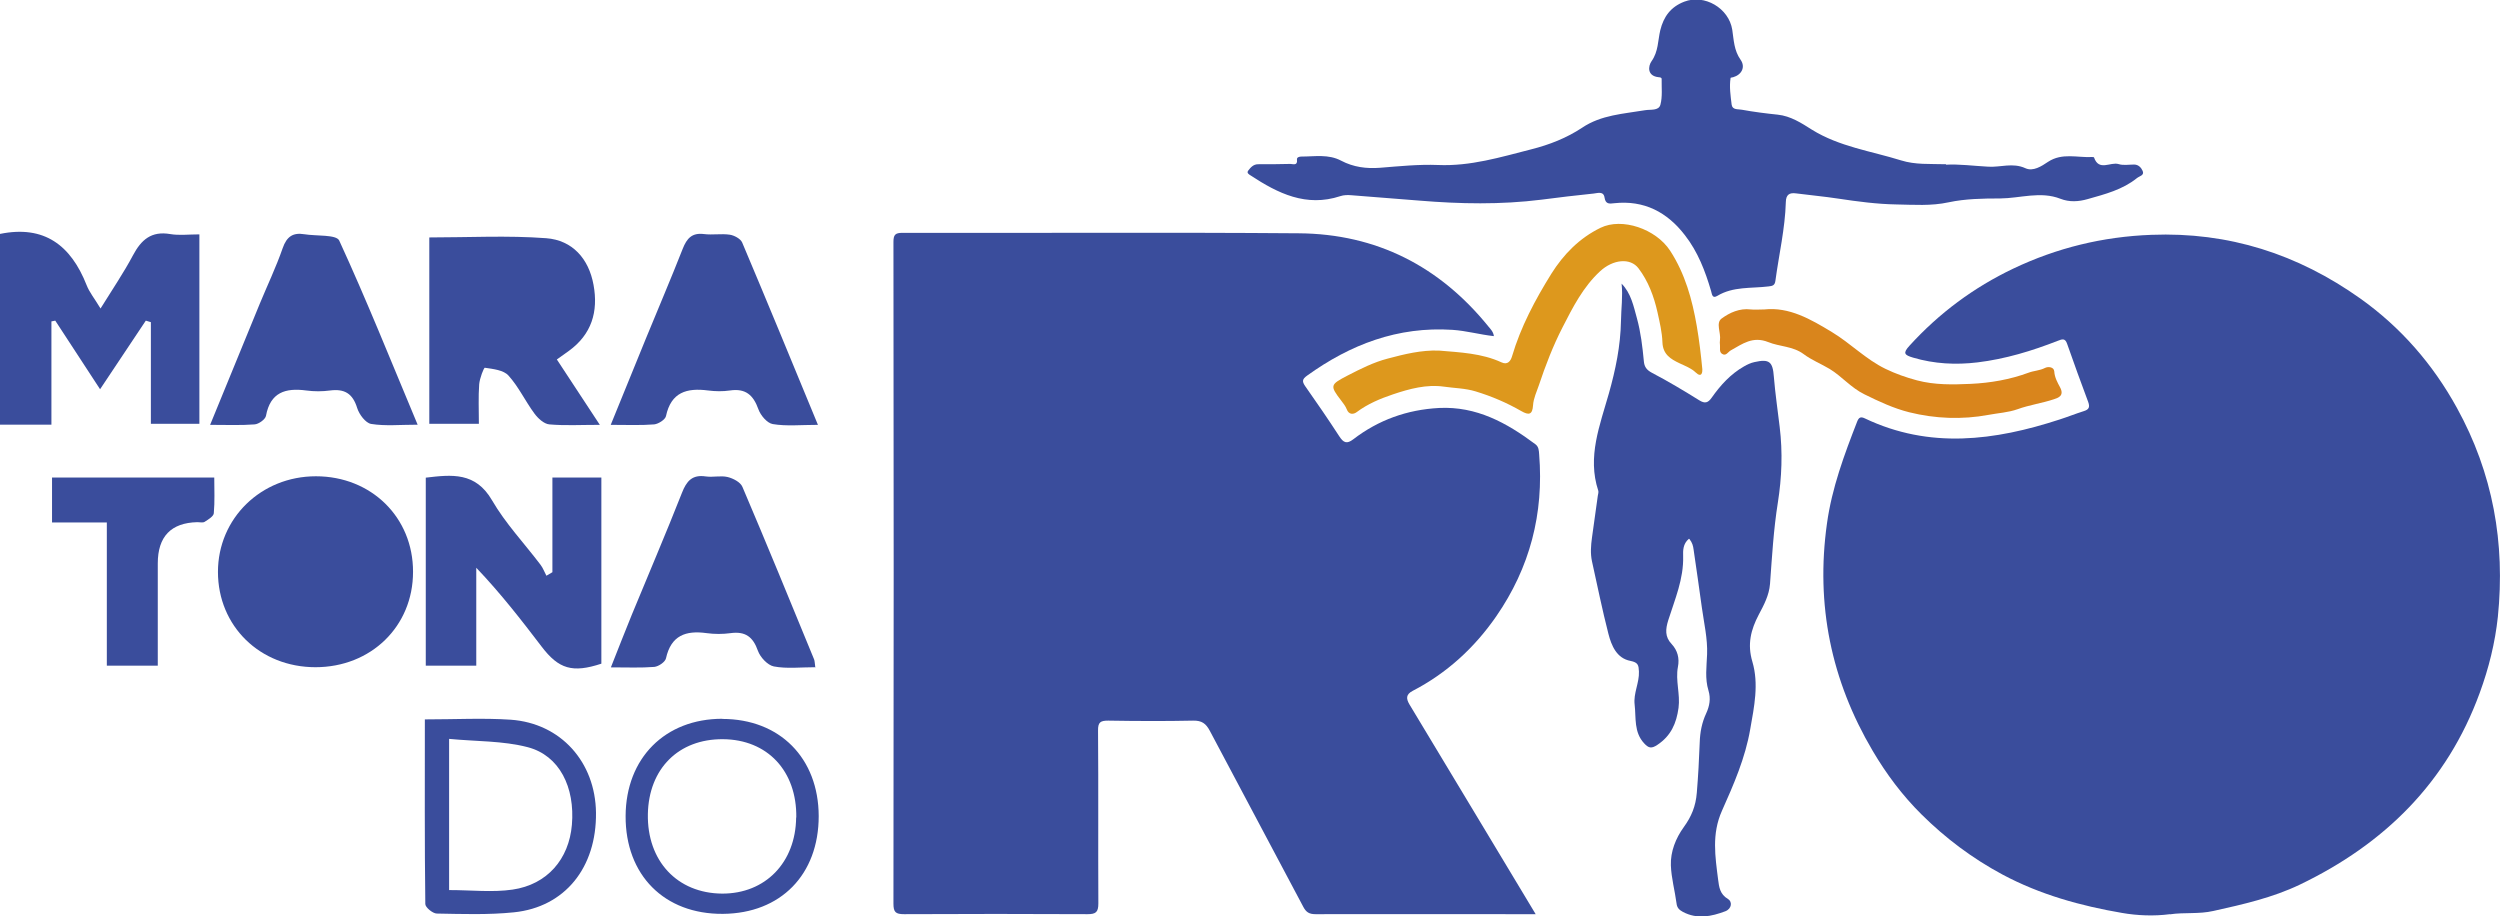
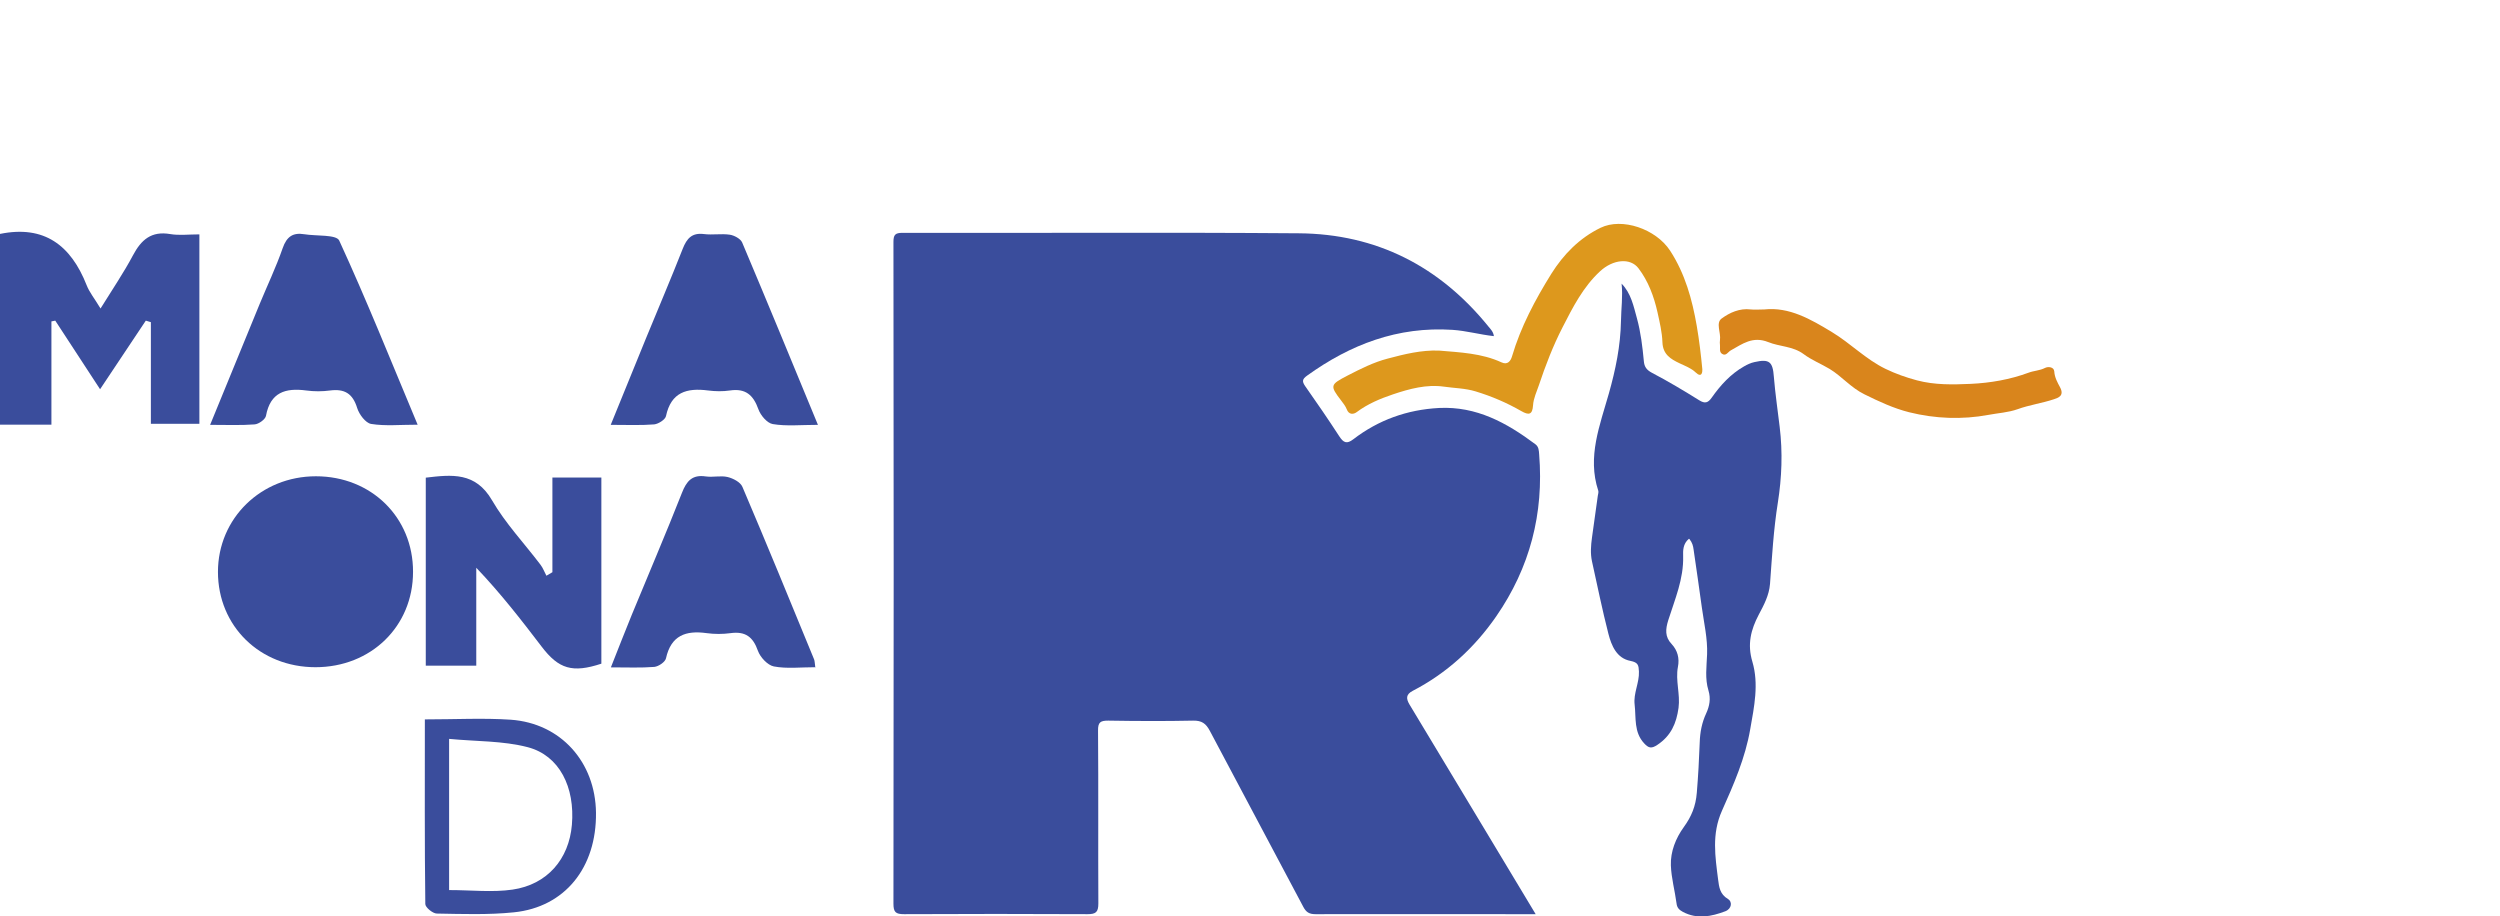
<svg xmlns="http://www.w3.org/2000/svg" id="Camada_2" viewBox="0 0 162.88 59.7">
  <defs>
    <style>
      .cls-1 {
        fill: #d9851c;
      }

      .cls-2 {
        fill: #dd981d;
      }

      .cls-3 {
        fill: #3a4d9c;
      }
    </style>
  </defs>
  <g id="Camada_1-2" data-name="Camada_1">
    <path class="cls-3" d="M100.05,59.56c-.55,0-.97,0-1.39,0-4.32,0-8.63-.01-12.95,0-.42,0-.62-.13-.81-.5-2.02-3.82-4.06-7.63-6.08-11.45-.25-.47-.52-.67-1.08-.66-1.84.04-3.69.03-5.53,0-.5,0-.68.09-.67.65.03,3.75,0,7.51.02,11.26,0,.57-.16.7-.71.7-3.98-.02-7.96-.02-11.94,0-.56,0-.7-.13-.7-.69.02-14.37.02-28.73,0-43.1,0-.47.11-.6.59-.6,8.61.02,17.22-.04,25.83.03,5.05.04,9.17,2.15,12.35,6.08.14.17.31.33.35.62-.92-.1-1.79-.35-2.7-.41-3.56-.23-6.65.95-9.48,2.99-.3.22-.33.36-.12.67.76,1.08,1.51,2.17,2.23,3.28.27.41.48.52.91.19,1.64-1.26,3.51-1.93,5.59-2.04,2.44-.12,4.41.97,6.27,2.36.23.17.23.42.25.67.31,3.85-.6,7.37-2.8,10.55-1.42,2.05-3.22,3.7-5.44,4.85-.46.24-.42.52-.22.87,1.58,2.63,3.16,5.26,4.75,7.89,1.13,1.88,2.26,3.76,3.47,5.77Z" />
-     <path class="cls-3" d="M141.38,59.56c-1.05.14-2.14.09-3.12-.08-2.69-.46-5.34-1.19-7.79-2.5-1.96-1.05-3.72-2.37-5.29-3.93-1.24-1.23-2.28-2.62-3.17-4.13-2.71-4.59-3.72-9.52-2.98-14.81.32-2.32,1.13-4.49,1.97-6.65.11-.27.23-.33.5-.2,4.22,2.01,8.46,1.45,12.69.07.53-.17,1.05-.38,1.59-.55.32-.1.39-.26.27-.59-.47-1.26-.93-2.52-1.37-3.78-.13-.39-.32-.32-.6-.21-1.69.66-3.42,1.19-5.24,1.41-1.42.17-2.81.1-4.2-.31-.57-.17-.68-.29-.23-.78,1.93-2.12,4.18-3.79,6.76-5.02,2.84-1.35,5.82-2.08,8.99-2.2,5.05-.2,9.55,1.26,13.62,4.15,2.64,1.88,4.72,4.27,6.29,7.12,2.35,4.26,3.16,8.81,2.67,13.62-.18,1.69-.59,3.34-1.18,4.95-2.13,5.84-6.21,9.85-11.73,12.5-1.78.85-3.69,1.28-5.62,1.71-.96.22-1.9.08-2.83.22Z" />
-     <path class="cls-3" d="M126.79,10.73c.83-.05,1.79.08,2.75.13.8.05,1.59-.28,2.42.1.5.23,1.05-.13,1.48-.42.92-.6,1.9-.26,2.86-.31.04,0,.12,0,.13.03.32.92,1.07.27,1.6.43.31.1.67.03,1.01.03.29,0,.47.21.56.42.12.29-.21.33-.37.46-.94.76-2.08,1.05-3.21,1.37-.59.17-1.19.21-1.78-.02-1.3-.51-2.62-.03-3.93-.02-1.12,0-2.27.02-3.35.25-1.14.25-2.3.16-3.41.14-1.25-.02-2.53-.19-3.79-.38-.91-.14-1.83-.22-2.74-.34-.44-.06-.66.08-.67.57-.05,1.73-.45,3.42-.68,5.13-.04.3-.19.33-.44.36-1.13.14-2.31-.01-3.35.62-.32.19-.34-.1-.4-.32-.38-1.3-.86-2.55-1.7-3.63-1.16-1.51-2.66-2.3-4.61-2.09-.29.03-.56.09-.63-.36-.06-.44-.44-.3-.71-.27-1.14.12-2.28.25-3.41.4-2.64.33-5.29.28-7.94.06-1.48-.12-2.96-.24-4.43-.35-.24-.02-.49-.02-.73.06-2.22.73-4.06-.18-5.84-1.35-.11-.07-.27-.16-.16-.31.16-.21.34-.42.65-.42.7,0,1.39,0,2.09-.02.18,0,.49.14.44-.28-.02-.16.16-.2.3-.2.87,0,1.75-.17,2.58.27.8.42,1.64.53,2.54.46,1.25-.1,2.52-.23,3.77-.18,2.11.09,4.07-.51,6.07-1.02,1.19-.3,2.31-.74,3.32-1.41,1.25-.84,2.69-.9,4.1-1.14.36-.06.89.05,1-.36.14-.53.07-1.11.08-1.67,0-.11-.11-.11-.2-.12-.75-.08-.69-.71-.46-1.04.45-.63.41-1.34.57-2.02.22-.89.68-1.52,1.56-1.86,1.32-.51,2.91.42,3.13,1.83.1.66.11,1.34.54,1.95.34.48.07.98-.48,1.14-.06.02-.17.02-.17.05-.09.58,0,1.16.07,1.74.05.36.43.28.67.33.77.14,1.55.24,2.33.32.85.09,1.55.55,2.23.98,1.79,1.11,3.85,1.39,5.81,2,.93.29,1.85.22,2.92.25Z" />
    <path class="cls-3" d="M110.04,35.1c-.4.33-.39.78-.38,1.14.04,1.48-.54,2.81-.97,4.17-.18.58-.23,1.08.22,1.55.39.42.52.93.41,1.49-.17.89.16,1.77.04,2.67-.14,1.01-.49,1.82-1.38,2.41-.4.27-.58.2-.86-.1-.68-.73-.52-1.66-.62-2.52-.09-.74.31-1.42.28-2.16-.02-.41-.05-.59-.55-.69-.9-.17-1.24-.99-1.44-1.77-.4-1.56-.72-3.14-1.07-4.72-.11-.51-.07-1.03,0-1.54.12-.91.26-1.82.38-2.73.02-.11.06-.24.03-.33-.73-2.21.11-4.27.69-6.33.44-1.56.76-3.1.79-4.73.01-.8.13-1.6.04-2.43.62.63.78,1.47,1,2.26.25.91.36,1.85.45,2.79.03.36.17.57.53.76,1.05.55,2.07,1.16,3.08,1.79.37.23.57.17.81-.17.57-.81,1.23-1.54,2.11-2.04.21-.12.44-.23.68-.28.97-.22,1.19-.02,1.26.96.09,1.09.25,2.18.38,3.27.2,1.65.14,3.28-.12,4.93-.28,1.75-.38,3.53-.51,5.29-.06.75-.4,1.38-.73,2-.52.99-.76,1.93-.42,3.07.43,1.45.12,2.93-.14,4.4-.32,1.87-1.08,3.61-1.84,5.31-.68,1.52-.44,2.99-.25,4.5.06.46.11.94.64,1.25.29.17.26.63-.17.8-.91.34-1.83.54-2.77.04-.24-.13-.38-.27-.41-.55-.11-.83-.34-1.65-.37-2.48-.03-.9.32-1.77.84-2.49.5-.69.78-1.36.85-2.24.09-1.09.15-2.18.19-3.28.02-.66.14-1.29.42-1.89.22-.48.31-.96.15-1.49-.24-.78-.12-1.56-.09-2.36.04-1.01-.2-2.03-.34-3.04-.17-1.27-.36-2.53-.54-3.79-.03-.23-.08-.44-.27-.68Z" />
    <path class="cls-2" d="M93.74,22.84c1.39.12,2.79.17,4.09.77.4.19.6-.11.68-.39.57-1.93,1.51-3.69,2.56-5.38.79-1.26,1.83-2.33,3.21-3,1.4-.68,3.6.07,4.53,1.49.98,1.51,1.44,3.18,1.74,4.92.16.93.27,1.87.36,2.81.01.15-.02.6-.44.2-.28-.27-.68-.42-1.04-.59-.59-.28-1.09-.58-1.12-1.37-.02-.65-.18-1.31-.32-1.95-.23-1.03-.6-2.03-1.24-2.87-.53-.7-1.66-.59-2.51.2-1.1,1.02-1.77,2.34-2.44,3.65-.62,1.21-1.11,2.48-1.54,3.77-.14.42-.35.84-.38,1.31-.04.61-.27.66-.77.37-.94-.54-1.92-.96-2.97-1.28-.69-.21-1.39-.21-2.07-.31-1.12-.16-2.24.14-3.31.5-.83.28-1.65.62-2.37,1.16-.2.15-.51.19-.65-.19-.08-.2-.22-.38-.35-.55-.77-1-.73-1.05.42-1.65.84-.43,1.68-.86,2.61-1.1,1.09-.29,2.18-.56,3.33-.52Z" />
    <path class="cls-1" d="M114.96,20.16c1.61-.17,3,.63,4.4,1.48,1.21.73,2.2,1.77,3.48,2.39.66.32,1.34.56,2.05.75,1.17.31,2.34.28,3.5.23,1.29-.06,2.56-.28,3.78-.73.34-.13.72-.13,1.07-.31.2-.1.58-.07.6.23.02.39.22.74.37,1.02.31.57-.12.7-.39.79-.77.26-1.6.37-2.37.65-.62.22-1.27.25-1.9.37-1.72.32-3.47.25-5.16-.17-1-.25-1.97-.7-2.92-1.17-.88-.43-1.47-1.17-2.26-1.65-.55-.33-1.18-.58-1.7-.97-.7-.52-1.56-.48-2.3-.78-1.02-.41-1.69.12-2.45.54-.17.09-.31.4-.57.22-.19-.13-.11-.37-.13-.56-.01-.11-.02-.23,0-.34.07-.48-.29-1.11.11-1.4.52-.38,1.17-.68,1.89-.59.27.03.54,0,.91,0Z" />
    <g>
      <path class="cls-3" d="M0,15.24c2.89-.59,4.62.75,5.64,3.33.18.47.52.88.91,1.53.78-1.26,1.51-2.33,2.11-3.46.54-1.02,1.2-1.6,2.43-1.39.58.1,1.19.02,1.9.02v12.34h-3.16v-6.62c-.11-.03-.22-.07-.33-.1-.96,1.45-1.92,2.89-2.98,4.47-1.03-1.58-1.98-3.03-2.92-4.47-.08.02-.17.03-.25.05v6.73H0v-12.43Z" />
      <path class="cls-3" d="M20.56,43.47c-3.63,0-6.36-2.68-6.36-6.21,0-3.49,2.81-6.23,6.38-6.23,3.61,0,6.34,2.68,6.33,6.23,0,3.55-2.74,6.21-6.36,6.21Z" />
-       <path class="cls-3" d="M31.2,27.61h-3.23v-12.14c2.56,0,5.1-.14,7.62.05,1.7.13,2.77,1.33,3.08,3.04.32,1.74-.12,3.23-1.62,4.31-.22.16-.45.32-.77.55.9,1.37,1.78,2.71,2.8,4.26-1.25,0-2.28.06-3.29-.03-.35-.03-.75-.4-.98-.72-.59-.8-1.02-1.73-1.68-2.46-.32-.36-1-.43-1.54-.51-.07-.01-.34.7-.37,1.08-.06.82-.02,1.65-.02,2.57Z" />
      <path class="cls-3" d="M35.99,37.29v-6.18h3.19v12.13c-1.88.62-2.78.35-3.89-1.11-1.32-1.73-2.66-3.46-4.26-5.14v6.38h-3.29v-12.25c1.7-.2,3.24-.38,4.32,1.48.87,1.5,2.1,2.8,3.16,4.2.16.21.25.47.38.71.13-.08.26-.15.39-.23Z" />
      <path class="cls-3" d="M53.29,27.68c-1.12,0-2.05.1-2.94-.05-.37-.06-.8-.57-.94-.97-.33-.92-.83-1.37-1.85-1.22-.47.07-.96.06-1.43,0-1.38-.18-2.41.11-2.74,1.67-.05.23-.49.51-.77.54-.87.07-1.75.03-2.83.03.8-1.97,1.54-3.79,2.29-5.62.8-1.95,1.63-3.89,2.4-5.85.27-.68.6-1.06,1.39-.96.55.07,1.12-.04,1.67.04.29.04.7.26.81.5,1.64,3.88,3.24,7.77,4.94,11.89Z" />
      <path class="cls-3" d="M27.21,27.67c-1.15,0-2.11.1-3.03-.05-.36-.06-.78-.62-.91-1.04-.29-.94-.82-1.26-1.76-1.14-.51.07-1.05.07-1.56,0-1.35-.18-2.34.12-2.62,1.65-.04.23-.47.54-.74.56-.9.07-1.81.03-2.9.03,1.12-2.74,2.17-5.31,3.23-7.88.5-1.21,1.07-2.4,1.5-3.64.26-.74.66-1.02,1.4-.9.79.13,2.09.01,2.28.41,1.79,3.89,3.38,7.87,5.11,12Z" />
      <path class="cls-3" d="M53.15,43.47c-.99,0-1.88.11-2.73-.05-.41-.08-.89-.6-1.04-1.02-.32-.91-.82-1.28-1.78-1.15-.51.07-1.05.07-1.56,0-1.36-.19-2.32.15-2.65,1.64-.05.24-.48.53-.76.56-.87.07-1.74.03-2.83.03.49-1.24.92-2.34,1.36-3.42,1.09-2.65,2.22-5.28,3.27-7.95.3-.77.67-1.2,1.55-1.07.47.07.98-.07,1.43.04.36.09.83.33.96.64,1.59,3.73,3.13,7.49,4.67,11.24.04.1.04.23.08.53Z" />
-       <path class="cls-3" d="M6.96,43.37v-9.33h-3.57v-2.93h10.57c0,.78.04,1.56-.03,2.33-.02.21-.37.41-.6.56-.11.07-.31.02-.47.02q-2.58.06-2.58,2.69c0,2.18,0,4.37,0,6.66h-3.32Z" />
      <path class="cls-3" d="M27.67,46.87c2.01,0,3.81-.1,5.6.02,3.27.23,5.52,2.76,5.56,6.06.04,3.57-2.02,6.15-5.35,6.49-1.66.17-3.35.11-5.02.08-.26,0-.75-.4-.75-.62-.05-3.97-.03-7.93-.03-12.02ZM29.27,57.99c1.44,0,2.81.16,4.12-.03,2.27-.33,3.68-1.99,3.87-4.22.21-2.45-.81-4.52-2.88-5.06-1.61-.42-3.35-.37-5.12-.54v9.86Z" />
-       <path class="cls-3" d="M47.06,46.84c3.74,0,6.27,2.55,6.28,6.33,0,3.81-2.47,6.34-6.24,6.37-3.82.03-6.36-2.53-6.34-6.38.02-3.77,2.57-6.33,6.3-6.33ZM51.88,53.26c.04-3.03-1.88-5.08-4.78-5.1-2.89-.02-4.83,1.92-4.89,4.87-.06,3.06,1.91,5.17,4.84,5.19,2.81.01,4.79-2.02,4.82-4.96Z" />
    </g>
  </g>
</svg>